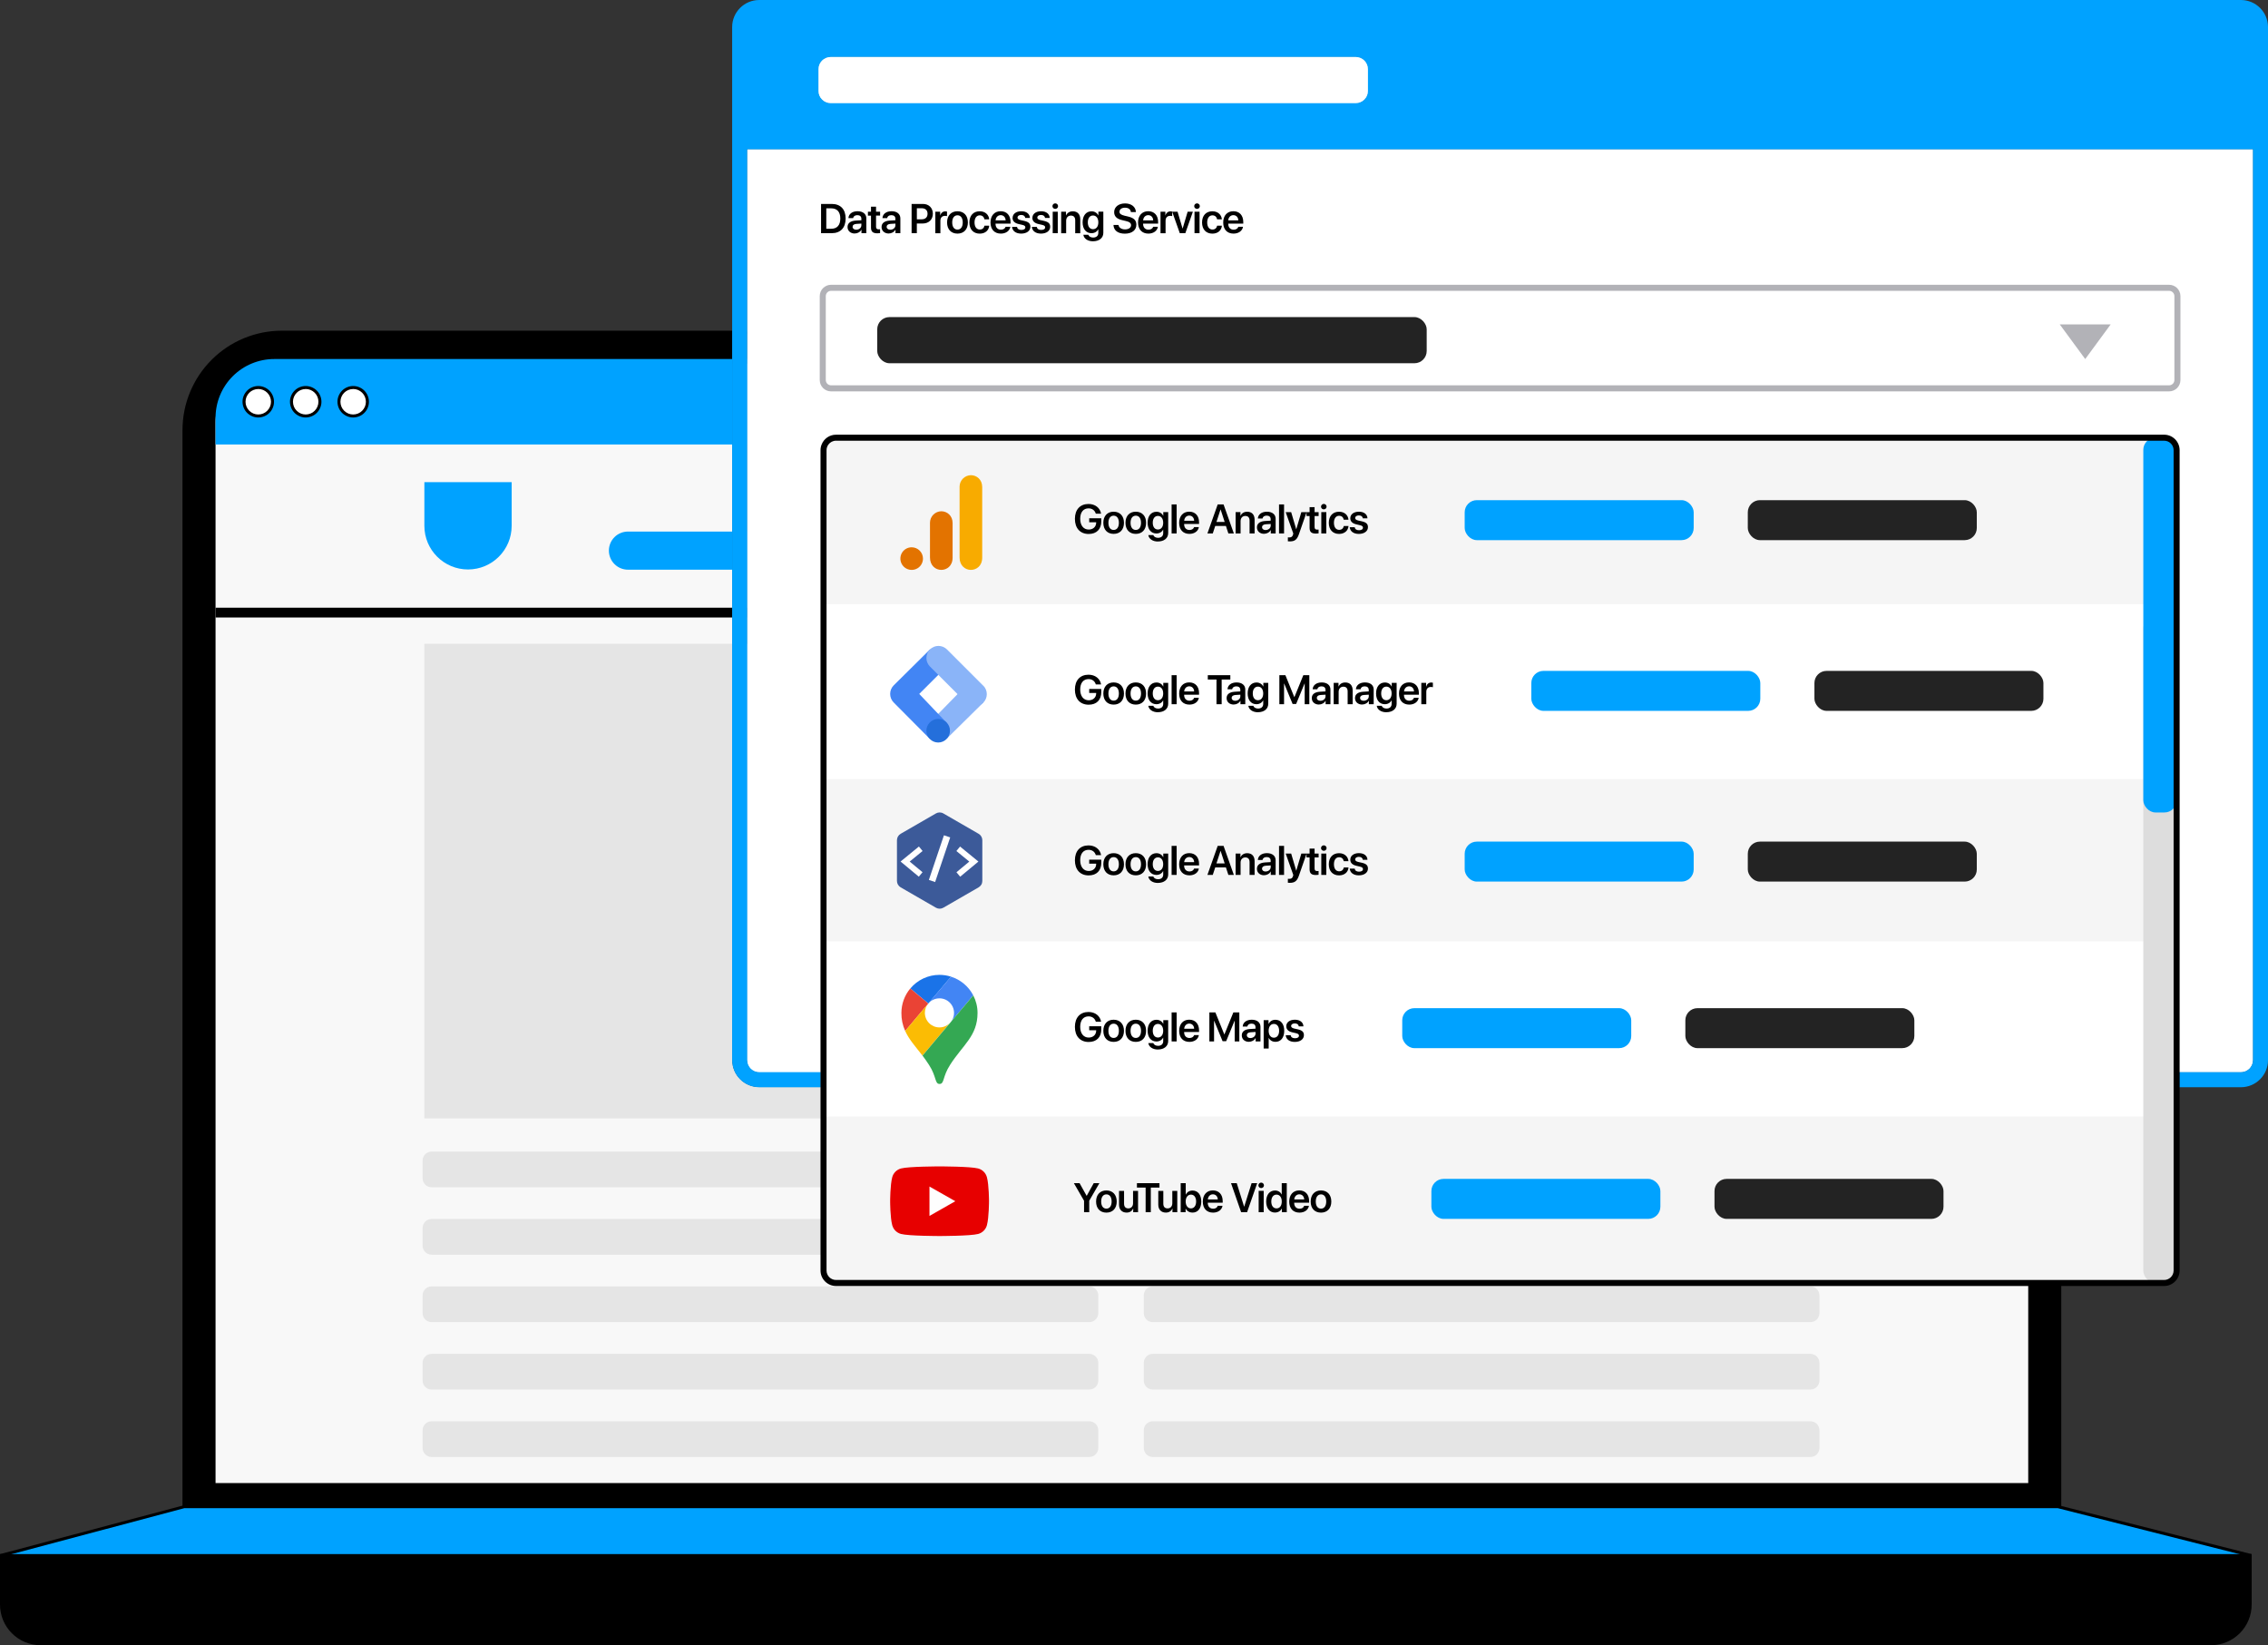
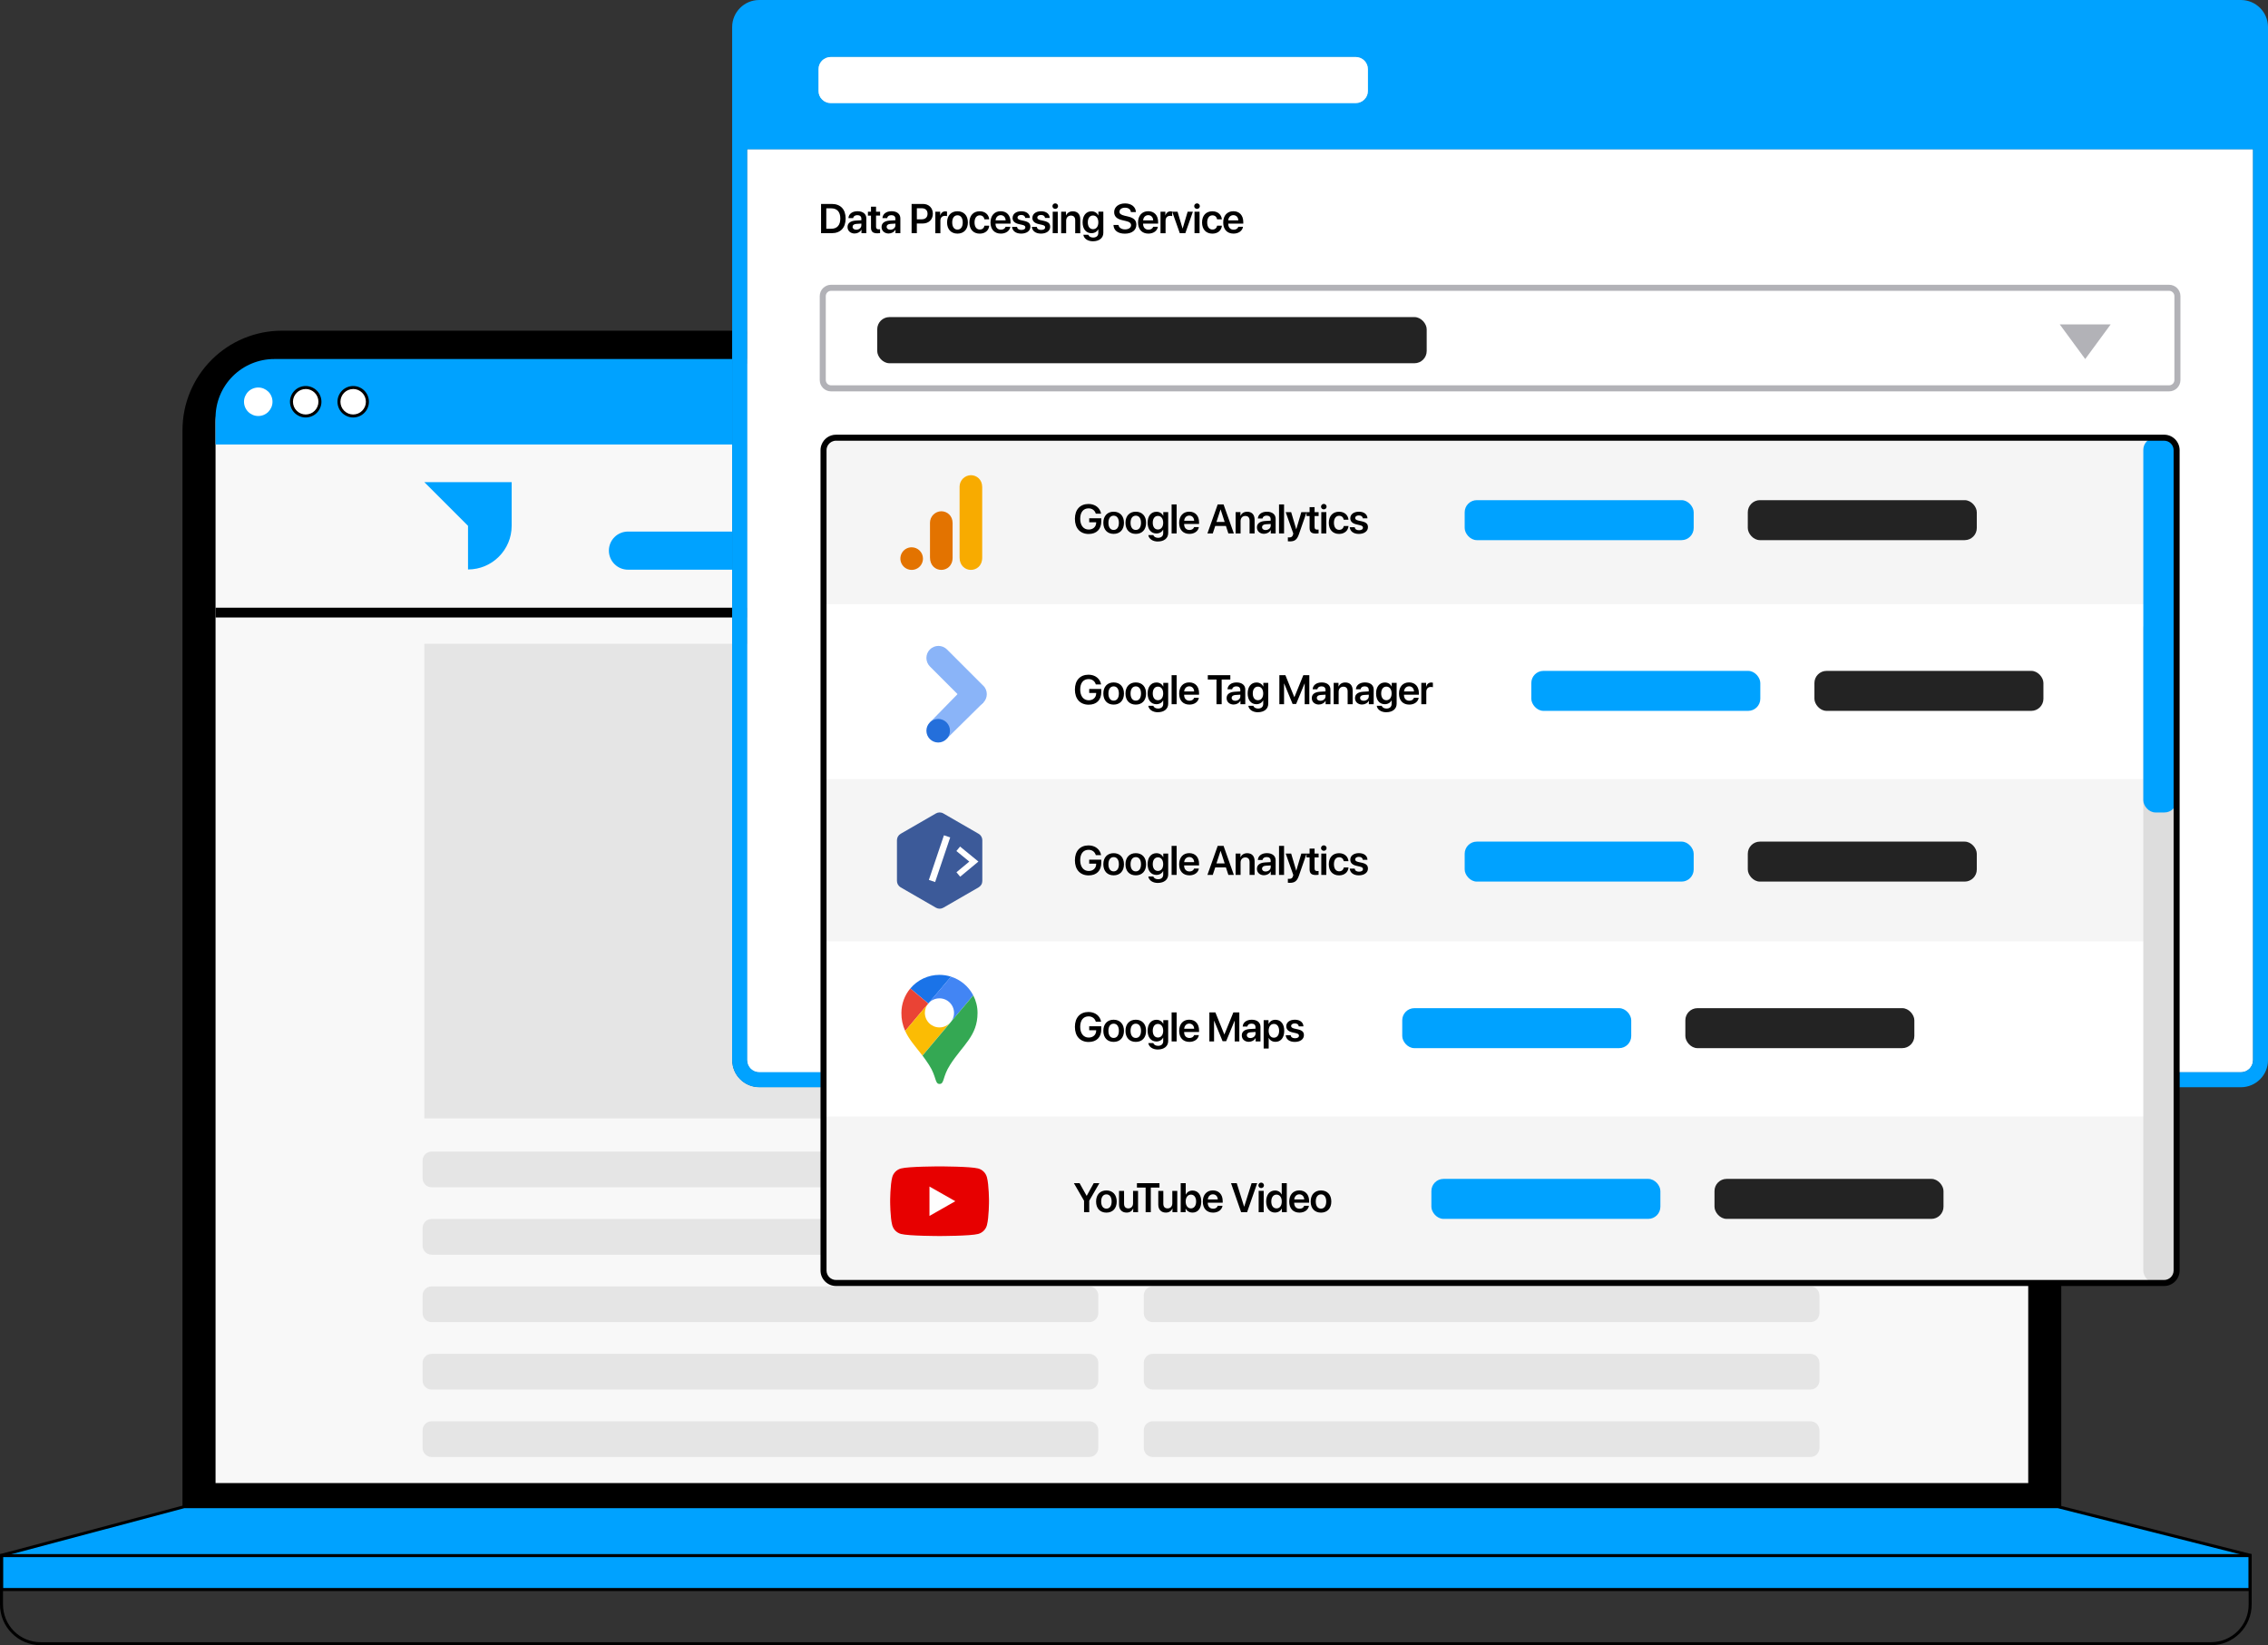
<svg xmlns="http://www.w3.org/2000/svg" id="Layer_2" viewBox="0 0 753.99 546.86">
  <rect x="0" y="0" width="753.99" height="546.86" fill="#333333" stroke="none" />
  <defs>
    <style>
      .cls-1 {
        fill: #8ab4f8;
      }

      .cls-2 {
        fill: #00a2ff;
      }

      .cls-3 {
        fill: #ea4335;
      }

      .cls-4 {
        fill: #e70000;
      }

      .cls-5 {
        fill: #fff;
      }

      .cls-6 {
        fill: #fbbc04;
      }

      .cls-7 {
        fill: #4285f4;
      }

      .cls-8 {
        fill: #e37300;
      }

      .cls-9 {
        fill: #b2b2b7;
      }

      .cls-10 {
        fill: none;
      }

      .cls-11 {
        fill: #e5e5e5;
      }

      .cls-12 {
        fill: #1a73e8;
      }

      .cls-13 {
        fill: #34a853;
      }

      .cls-14 {
        fill: #6a6a6a;
      }

      .cls-15 {
        fill: #246fdb;
      }

      .cls-16 {
        fill: #ddd;
      }

      .cls-17 {
        fill: #00a2ff;
      }

      .cls-18 {
        fill: #232323;
      }

      .cls-19 {
        fill: #f5f5f5;
      }

      .cls-20 {
        fill: #fefefe;
      }

      .cls-21 {
        fill: #f8f8f8;
      }

      .cls-22 {
        fill: #3c5a99;
      }

      .cls-23 {
        clip-path: url(#clippath);
      }

      .cls-24 {
        fill: #f8ab00;
      }
    </style>
    <clipPath id="clippath">
      <rect class="cls-10" x="273.78" y="145.49" width="449.83" height="280.97" rx="4.15" ry="4.15" />
    </clipPath>
  </defs>
  <g id="Layer_1-2" data-name="Layer_1">
    <g>
      <g>
        <g>
          <path d="M684.76,142.95v357.87H61.17V142.95c0-4.27.85-8.5,2.48-12.45,1.64-3.94,4.03-7.53,7.05-10.55,3.03-3.02,6.61-5.42,10.56-7.05,3.95-1.64,8.18-2.48,12.45-2.48h149.69v241.97c0,4.97,4.03,9,9,9h20.38v-5h-20.38c-2.21,0-4-1.79-4-4V110.42h403.82c4.28,0,8.51.84,12.45,2.48,3.95,1.63,7.54,4.03,10.56,7.05,2.39,2.39,4.38,5.13,5.91,8.12.18.33.35.67.51,1.01.16.33.31.67.45,1.01.06.13.12.27.18.41,1.63,3.95,2.48,8.18,2.48,12.45Z" />
          <path d="M682.74,130.31c-.03-.07-.06-.15-.1-.22-.14-.34-.29-.68-.44-1.01-.16-.34-.32-.68-.5-1.01-1.57-3.13-3.62-5.97-6.12-8.47-3.08-3.09-6.68-5.49-10.71-7.16s-8.29-2.52-12.65-2.52H248.4v1h403.82c4.23,0,8.36.82,12.26,2.44,3.91,1.62,7.41,3.96,10.39,6.94,2.3,2.3,4.22,4.91,5.71,7.77.18.33.35.67.51,1.01.17.33.32.67.46,1.01.1.2.18.4.27.61,1.62,3.9,2.44,8.03,2.44,12.26v357.36H61.67V142.96c0-4.23.82-8.36,2.44-12.26,1.62-3.91,3.96-7.41,6.95-10.4,2.99-2.99,6.48-5.32,10.39-6.94,3.91-1.62,8.03-2.44,12.26-2.44h149.69v-1H93.71c-4.36,0-8.61.85-12.64,2.51-4.03,1.67-7.64,4.08-10.72,7.17-3.08,3.08-5.49,6.69-7.16,10.71-1.67,4.03-2.52,8.29-2.52,12.65v358.36h624.59V142.96c0-4.36-.85-8.62-2.52-12.65Z" />
        </g>
        <g>
          <path class="cls-2" d="M684.19,500.82l63.87,16.15v11.39H.5v-11.39l60.69-16.14h623Z" />
          <path d="M748.56,528.86H0v-12.27l61.19-16.26h623.07l64.3,16.26v12.27ZM1,527.85h746.56s0-10.49,0-10.49l-63.43-16.04H61.26l-60.26,16.03v10.5Z" />
        </g>
        <g>
-           <path d="M13.5,546.36c-1.71,0-3.4-.33-4.98-.99-1.58-.65-3.01-1.61-4.22-2.82-1.21-1.21-2.17-2.64-2.82-4.22-.65-1.58-.99-3.27-.99-4.98v-16.27h747.56v16.27c0,1.71-.34,3.4-.99,4.98-.65,1.58-1.61,3.01-2.82,4.22-1.21,1.21-2.64,2.17-4.22,2.82-1.58.65-3.27.99-4.98.99H13.5Z" />
          <path d="M735.06,546.86H13.5c-1.79,0-3.53-.35-5.17-1.03-1.65-.68-3.12-1.67-4.38-2.93-1.26-1.26-2.25-2.74-2.93-4.38C.35,536.87,0,535.13,0,533.35v-16.77h748.56v16.77c0,1.79-.35,3.53-1.03,5.17-.68,1.65-1.67,3.12-2.93,4.38-1.26,1.26-2.73,2.25-4.38,2.93-1.64.68-3.38,1.03-5.17,1.03ZM1,517.58v15.77c0,1.65.32,3.26.95,4.79.63,1.52,1.54,2.89,2.71,4.06,1.17,1.17,2.53,2.08,4.06,2.71,1.52.63,3.13.95,4.78.95h721.56c1.65,0,3.26-.32,4.78-.95,1.52-.63,2.89-1.55,4.06-2.71,1.17-1.17,2.08-2.53,2.71-4.06.63-1.52.95-3.14.95-4.79v-15.77H1Z" />
        </g>
        <path class="cls-21" d="M674.28,140.42v352.54H71.66V140.42c0-5.17,2.05-10.14,5.71-13.8,3.66-3.66,8.63-5.72,13.81-5.72h152.22v231.49c0,4.97,4.03,9,9,9h20.38v-5h-20.38c-2.21,0-4-1.79-4-4V120.9h406.36c5.17,0,10.14,2.06,13.8,5.72.46.46.9.95,1.32,1.45.26.33.52.67.76,1.01.24.33.46.67.67,1.01,1.93,3.08,2.97,6.65,2.97,10.33Z" />
        <g>
-           <path class="cls-2" d="M141.07,160.27h29.03v14.51c0,8.01-6.5,14.51-14.51,14.51h0c-8.01,0-14.51-6.5-14.51-14.51v-14.51h0Z" />
+           <path class="cls-2" d="M141.07,160.27h29.03v14.51c0,8.01-6.5,14.51-14.51,14.51h0v-14.51h0Z" />
          <path class="cls-11" d="M604.87,214v157.75H141.07v-157.75h102.33v138.39c0,4.97,4.03,9,9,9h20.38v-5h-20.38c-2.21,0-4-1.79-4-4v-138.39h356.47Z" />
          <g>
            <path class="cls-11" d="M362.12,382.78h-218.63c-1.66,0-3,1.34-3,3v5.87c0,1.66,1.34,3,3,3h218.63c1.66,0,3-1.34,3-3v-5.87c0-1.66-1.34-3-3-3Z" />
            <path class="cls-11" d="M362.12,405.19h-218.63c-1.66,0-3,1.34-3,3v5.87c0,1.66,1.34,3,3,3h218.63c1.66,0,3-1.34,3-3v-5.87c0-1.66-1.34-3-3-3Z" />
            <path class="cls-11" d="M362.12,427.6h-218.63c-1.66,0-3,1.34-3,3v5.87c0,1.66,1.34,3,3,3h218.63c1.66,0,3-1.34,3-3v-5.87c0-1.66-1.34-3-3-3Z" />
            <path class="cls-11" d="M362.12,450.02h-218.63c-1.66,0-3,1.34-3,3v5.87c0,1.66,1.34,3,3,3h218.63c1.66,0,3-1.34,3-3v-5.87c0-1.66-1.34-3-3-3Z" />
            <path class="cls-11" d="M362.12,472.43h-218.63c-1.66,0-3,1.34-3,3v5.87c0,1.66,1.34,3,3,3h218.63c1.66,0,3-1.34,3-3v-5.87c0-1.66-1.34-3-3-3Z" />
            <path class="cls-11" d="M601.87,382.78h-218.63c-1.66,0-3,1.34-3,3v5.87c0,1.66,1.34,3,3,3h218.63c1.66,0,3-1.34,3-3v-5.87c0-1.66-1.34-3-3-3Z" />
            <path class="cls-11" d="M601.87,405.19h-218.63c-1.66,0-3,1.34-3,3v5.87c0,1.66,1.34,3,3,3h218.63c1.66,0,3-1.34,3-3v-5.87c0-1.66-1.34-3-3-3Z" />
            <path class="cls-11" d="M601.87,427.6h-218.63c-1.66,0-3,1.34-3,3v5.87c0,1.66,1.34,3,3,3h218.63c1.66,0,3-1.34,3-3v-5.87c0-1.66-1.34-3-3-3Z" />
            <path class="cls-11" d="M601.87,450.02h-218.63c-1.66,0-3,1.34-3,3v5.87c0,1.66,1.34,3,3,3h218.63c1.66,0,3-1.34,3-3v-5.87c0-1.66-1.34-3-3-3Z" />
            <path class="cls-11" d="M601.87,472.43h-218.63c-1.66,0-3,1.34-3,3v5.87c0,1.66,1.34,3,3,3h218.63c1.66,0,3-1.34,3-3v-5.87c0-1.66-1.34-3-3-3Z" />
          </g>
        </g>
        <path class="cls-2" d="M243.4,119.34v28.4H71.66v-8.87c0-5.18,2.05-10.15,5.71-13.81s8.63-5.72,13.81-5.72h152.22Z" />
        <path class="cls-2" d="M674.28,138.87v8.87H248.4v-28.4h406.36c2.56,0,5.1.51,7.47,1.49,2.37.98,4.52,2.42,6.33,4.23.92.92,1.74,1.93,2.46,3.01.22.33.43.66.62,1.01.2.33.38.67.55,1.01.22.43.42.86.6,1.3.98,2.37,1.49,4.91,1.49,7.48Z" />
        <g>
          <path class="cls-5" d="M85.86,128.81c.62,0,1.24.12,1.81.36.57.24,1.1.59,1.54,1.02.44.44.79.96,1.02,1.54.24.57.36,1.19.36,1.81s-.12,1.24-.36,1.81c-.24.57-.59,1.1-1.02,1.54-.44.44-.96.79-1.54,1.03-.57.24-1.19.36-1.81.36s-1.24-.12-1.81-.36c-.57-.24-1.1-.59-1.54-1.03-.44-.44-.79-.96-1.03-1.54-.24-.57-.36-1.19-.36-1.81s.12-1.24.36-1.81c.24-.57.59-1.1,1.03-1.54.44-.44.96-.79,1.54-1.02.57-.24,1.19-.36,1.81-.36Z" />
-           <path d="M85.86,138.77c-.69,0-1.36-.13-2-.4-.64-.27-1.21-.65-1.7-1.13-.49-.48-.87-1.06-1.13-1.7-.26-.64-.4-1.31-.4-2s.13-1.36.4-2c.27-.64.65-1.21,1.13-1.7.49-.49,1.06-.87,1.7-1.13,1.28-.53,2.73-.53,4,0,.64.26,1.21.64,1.7,1.13.49.49.87,1.06,1.13,1.7.27.64.4,1.31.4,2s-.13,1.36-.4,2c-.26.64-.64,1.21-1.13,1.7-.48.49-1.06.87-1.7,1.13-.64.26-1.31.4-2,.4ZM85.86,129.31c-.56,0-1.1.11-1.62.32-.52.21-.98.52-1.37.92-.39.39-.7.85-.92,1.37-.21.52-.32,1.06-.32,1.62s.11,1.1.32,1.62c.22.52.52.98.92,1.37.39.39.85.7,1.37.92,1.04.43,2.21.43,3.24,0,.52-.22.98-.52,1.37-.92.4-.4.7-.86.92-1.37.21-.52.32-1.06.32-1.62s-.11-1.1-.32-1.62c-.21-.52-.52-.98-.92-1.38-.39-.39-.86-.7-1.37-.92-.52-.21-1.06-.32-1.62-.32Z" />
        </g>
        <g>
          <path class="cls-5" d="M101.63,128.81c.62,0,1.24.12,1.81.36.57.24,1.1.59,1.54,1.02.44.44.79.96,1.03,1.54.24.57.36,1.19.36,1.81s-.12,1.24-.36,1.81c-.24.57-.59,1.1-1.03,1.54-.44.44-.96.79-1.54,1.03-.57.24-1.19.36-1.81.36s-1.24-.12-1.81-.36c-.57-.24-1.1-.59-1.54-1.03-.44-.44-.79-.96-1.02-1.54-.24-.57-.36-1.19-.36-1.81s.12-1.24.36-1.81c.24-.57.59-1.1,1.02-1.54.44-.44.96-.79,1.54-1.02.57-.24,1.19-.36,1.81-.36Z" />
          <path d="M101.63,138.77c-.69,0-1.36-.13-2-.4-.64-.27-1.21-.65-1.7-1.13-.49-.49-.87-1.06-1.13-1.7-.26-.64-.4-1.31-.4-2s.13-1.37.4-2c.26-.64.64-1.21,1.13-1.7.49-.49,1.06-.87,1.7-1.13,1.27-.53,2.73-.53,4,0,.64.26,1.21.64,1.7,1.13.49.48.87,1.06,1.13,1.7.26.64.4,1.31.4,2s-.13,1.36-.4,2c-.27.64-.65,1.21-1.14,1.7-.48.49-1.06.87-1.7,1.13-.64.26-1.31.4-2,.4ZM101.63,129.31c-.56,0-1.1.11-1.62.32-.52.21-.98.52-1.37.92-.4.4-.7.86-.92,1.37-.22.52-.32,1.06-.32,1.62s.11,1.1.32,1.62c.21.52.52.98.92,1.37.39.39.85.7,1.37.92,1.03.43,2.2.43,3.24,0,.52-.21.98-.52,1.37-.92.39-.39.7-.86.92-1.38.21-.51.32-1.06.32-1.62s-.11-1.11-.32-1.62c-.22-.52-.52-.98-.92-1.37-.4-.39-.86-.7-1.37-.92-.52-.21-1.06-.32-1.62-.32Z" />
        </g>
        <g>
          <path class="cls-5" d="M117.42,128.81c.62,0,1.24.12,1.81.36.57.24,1.1.59,1.54,1.02.44.44.79.96,1.02,1.54.24.57.36,1.19.36,1.81s-.12,1.24-.36,1.81c-.24.57-.59,1.1-1.02,1.54-.44.44-.96.79-1.54,1.03-.57.24-1.19.36-1.81.36s-1.24-.12-1.81-.36c-.57-.24-1.1-.59-1.54-1.03-.44-.44-.79-.96-1.02-1.54-.24-.57-.36-1.19-.36-1.81s.12-1.24.36-1.81c.24-.57.59-1.1,1.02-1.54.44-.44.96-.79,1.54-1.02.57-.24,1.19-.36,1.81-.36Z" />
          <path d="M117.42,138.77c-.69,0-1.36-.13-2-.4-.64-.27-1.21-.65-1.7-1.13-.49-.49-.87-1.06-1.13-1.7-.26-.64-.4-1.32-.4-2s.13-1.36.4-2c.27-.64.65-1.21,1.13-1.7.49-.49,1.06-.87,1.7-1.13,1.28-.53,2.73-.53,4,0,.64.26,1.21.64,1.7,1.13.49.49.87,1.06,1.13,1.7.26.64.4,1.31.4,2s-.13,1.36-.4,2c-.26.64-.64,1.21-1.13,1.7-.49.49-1.06.87-1.7,1.13-.64.26-1.31.4-2,.4ZM117.42,129.31c-.56,0-1.1.11-1.62.32-.52.21-.98.52-1.38.92-.39.39-.7.85-.92,1.37-.21.52-.32,1.06-.32,1.62s.11,1.1.32,1.62c.21.52.52.98.92,1.37.39.39.86.7,1.37.92,1.03.43,2.2.43,3.24,0,.52-.22.98-.52,1.37-.92.4-.4.7-.86.92-1.37.22-.52.32-1.06.32-1.62s-.11-1.1-.32-1.62c-.21-.52-.52-.98-.92-1.38-.4-.39-.86-.7-1.37-.92-.52-.21-1.06-.32-1.62-.32Z" />
        </g>
        <rect x="71.66" y="202" width="171.74" height="3.25" />
        <rect x="248.4" y="202" width="425.88" height="3.25" />
        <path class="cls-2" d="M603.58,178.54c-1.18-1.19-2.8-1.86-4.47-1.86h-55.31c-1.67,0-3.29.67-4.47,1.86-1.18,1.19-1.86,2.8-1.86,4.48s.67,3.29,1.86,4.48c1.18,1.19,2.8,1.86,4.47,1.86h55.31c1.67,0,3.29-.67,4.47-1.86,1.18-1.19,1.85-2.8,1.85-4.48s-.66-3.29-1.85-4.48Z" />
        <path class="cls-2" d="M519.83,178.54c-1.18-1.19-2.8-1.86-4.47-1.86h-55.31c-1.67,0-3.29.67-4.47,1.86-1.18,1.19-1.86,2.8-1.86,4.48s.67,3.29,1.86,4.48c1.18,1.19,2.8,1.86,4.47,1.86h55.31c1.67,0,3.29-.67,4.47-1.86,1.18-1.19,1.85-2.8,1.85-4.48s-.66-3.29-1.85-4.48Z" />
        <path class="cls-2" d="M436.06,178.54c-1.18-1.19-2.8-1.86-4.47-1.86h-55.31c-1.67,0-3.29.67-4.47,1.86-1.18,1.19-1.86,2.8-1.86,4.48s.67,3.29,1.86,4.48,2.8,1.86,4.47,1.86h55.31c1.67,0,3.29-.67,4.47-1.86s1.85-2.8,1.85-4.48-.66-3.29-1.85-4.48Z" />
        <path class="cls-2" d="M352.31,178.54c-1.18-1.19-2.8-1.86-4.47-1.86h-55.31c-1.67,0-3.29.67-4.47,1.86s-1.86,2.8-1.86,4.48.67,3.29,1.86,4.48,2.8,1.86,4.47,1.86h55.31c1.67,0,3.29-.67,4.47-1.86,1.18-1.19,1.85-2.8,1.85-4.48s-.66-3.29-1.85-4.48Z" />
        <path class="cls-2" d="M208.75,176.69h34.65v12.67h-34.65c-1.67,0-3.29-.67-4.47-1.86-1.19-1.18-1.86-2.8-1.86-4.48s.67-3.29,1.86-4.48c1.18-1.18,2.8-1.85,4.47-1.85Z" />
        <path class="cls-2" d="M270.39,183.02c0,1.68-.67,3.3-1.86,4.48-1.18,1.19-2.79,1.86-4.47,1.86h-15.66v-12.67h15.66c1.68,0,3.29.67,4.47,1.85,1.2,1.19,1.86,2.81,1.86,4.48Z" />
      </g>
      <g>
        <g>
          <path class="cls-10" d="M454.77,23v7.23c0,2.24-1.81,4.05-4.05,4.05h-174.56c-2.24,0-4.06-1.81-4.06-4.05v-7.23c0-2.24,1.82-4.06,4.06-4.06h174.56c2.24,0,4.05,1.82,4.05,4.06Z" />
          <path class="cls-10" d="M748.99,49.62v302.77c0,2.21-1.79,4-4,4H252.4c-2.21,0-4-1.79-4-4V49.62h500.59Z" />
          <g>
            <path class="cls-5" d="M454.77,23v7.23c0,2.24-1.81,4.05-4.05,4.05h-174.56c-2.24,0-4.06-1.81-4.06-4.05v-7.23c0-2.24,1.82-4.06,4.06-4.06h174.56c2.24,0,4.05,1.82,4.05,4.06Z" />
            <path class="cls-5" d="M748.99,49.62v302.77c0,2.21-1.79,4-4,4H252.4c-2.21,0-4-1.79-4-4V49.62h500.59Z" />
            <g>
              <path class="cls-5" d="M454.77,23v7.23c0,2.24-1.81,4.05-4.05,4.05h-174.56c-2.24,0-4.06-1.81-4.06-4.05v-7.23c0-2.24,1.82-4.06,4.06-4.06h174.56c2.24,0,4.05,1.82,4.05,4.06Z" />
              <path class="cls-5" d="M748.99,49.62v302.77c0,2.21-1.79,4-4,4H252.4c-2.21,0-4-1.79-4-4V49.62h500.59Z" />
              <path class="cls-17" d="M272.78,356.39v5h451.83v-5h-451.83Z" />
              <path class="cls-2" d="M744.99,0H252.4c-4.97,0-9,4.04-9,9v343.39c0,4.97,4.03,9,9,9h20.38v-5h-20.38c-2.21,0-4-1.79-4-4V49.62h500.59v302.77c0,2.21-1.79,4-4,4h-20.38v5h20.38c4.97,0,9-4.03,9-9V9c0-4.96-4.03-9-9-9ZM454.77,30.23c0,2.24-1.81,4.05-4.05,4.05h-174.56c-2.24,0-4.06-1.81-4.06-4.05v-7.23c0-2.24,1.82-4.06,4.06-4.06h174.56c2.24,0,4.05,1.82,4.05,4.06v7.23Z" />
            </g>
            <path class="cls-2" d="M454.77,23v7.23c0,2.24-1.81,4.05-4.05,4.05h-174.56c-2.24,0-4.06-1.81-4.06-4.05v-7.23c0-2.24,1.82-4.06,4.06-4.06h174.56c2.24,0,4.05,1.82,4.05,4.06Z" />
            <path d="M272.96,67.79h3.55c2.9,0,4.62,1.76,4.62,4.84s-1.71,4.88-4.62,4.88h-3.55v-9.72ZM274.7,69.26v6.78h1.63c1.95,0,3.03-1.19,3.03-3.41s-1.09-3.38-3.03-3.38h-1.63ZM284.65,76.36c.95,0,1.71-.63,1.71-1.49v-.55l-1.65.1c-.81.05-1.27.42-1.27.98s.49.96,1.21.96ZM284.15,77.62c-1.38,0-2.39-.87-2.39-2.16s.98-2.03,2.71-2.14l1.89-.11v-.51c0-.75-.5-1.18-1.33-1.18s-1.3.38-1.41.98h-1.56c.07-1.33,1.21-2.29,3.03-2.29s2.92.94,2.92,2.37v4.92h-1.62v-1.14h-.03c-.41.78-1.31,1.25-2.22,1.25ZM289.56,68.7h1.68v1.67h1.35v1.29h-1.35v3.71c0,.59.27.86.86.86.15,0,.37-.01.48-.03v1.28c-.18.04-.51.07-.87.07-1.54,0-2.15-.55-2.15-1.93v-3.95h-1.02v-1.29h1.02v-1.67ZM295.97,76.36c.95,0,1.71-.63,1.71-1.49v-.55l-1.65.1c-.81.05-1.27.42-1.27.98s.49.96,1.21.96ZM295.46,77.62c-1.38,0-2.39-.87-2.39-2.16s.98-2.03,2.71-2.14l1.89-.11v-.51c0-.75-.5-1.18-1.33-1.18s-1.3.38-1.41.98h-1.56c.07-1.33,1.21-2.29,3.03-2.29s2.92.94,2.92,2.37v4.92h-1.62v-1.14h-.03c-.41.78-1.31,1.25-2.22,1.25ZM303.07,67.79h3.78c1.93,0,3.27,1.31,3.27,3.25s-1.38,3.25-3.35,3.25h-1.97v3.21h-1.74v-9.72ZM304.81,69.21v3.69h1.58c1.25,0,1.97-.67,1.97-1.85s-.72-1.83-1.97-1.83h-1.58ZM310.95,77.51v-7.14h1.61v1.25h.03c.24-.87.87-1.37,1.71-1.37.22,0,.4.04.53.07v1.52c-.14-.05-.4-.09-.68-.09-.95,0-1.52.61-1.52,1.62v4.16h-1.68ZM318.31,77.65c-2.09,0-3.46-1.39-3.46-3.71s1.37-3.72,3.46-3.72,3.46,1.41,3.46,3.72-1.36,3.71-3.46,3.71ZM318.31,76.32c1.06,0,1.75-.86,1.75-2.38s-.69-2.38-1.75-2.38-1.75.87-1.75,2.38.69,2.38,1.75,2.38ZM328.86,72.91h-1.58c-.14-.76-.67-1.33-1.56-1.33-1.06,0-1.74.89-1.74,2.36s.69,2.36,1.75,2.36c.85,0,1.4-.49,1.56-1.29h1.58c-.14,1.6-1.37,2.65-3.16,2.65-2.09,0-3.44-1.39-3.44-3.71s1.35-3.72,3.42-3.72c1.89,0,3.05,1.19,3.17,2.7ZM332.67,71.52c-.94,0-1.62.72-1.69,1.72h3.34c-.03-1.01-.68-1.72-1.64-1.72ZM334.32,75.37h1.57c-.21,1.35-1.47,2.28-3.16,2.28-2.14,0-3.44-1.41-3.44-3.69s1.31-3.75,3.37-3.75,3.29,1.41,3.29,3.58v.55h-4.99v.1c0,1.15.7,1.91,1.8,1.91.78,0,1.37-.39,1.56-.98ZM336.64,72.42c0-1.31,1.15-2.2,2.89-2.2s2.82.9,2.86,2.22h-1.56c-.05-.61-.55-.99-1.33-.99-.74,0-1.23.35-1.23.87,0,.4.32.67,1.02.84l1.27.28c1.43.34,1.99.89,1.99,1.95,0,1.35-1.25,2.26-3.05,2.26s-2.93-.89-3.05-2.24h1.65c.1.65.61,1.02,1.45,1.02s1.32-.33,1.32-.86c0-.42-.26-.64-.96-.81l-1.3-.3c-1.32-.31-1.99-1-1.99-2.03ZM343.22,72.42c0-1.31,1.15-2.2,2.89-2.2s2.82.9,2.86,2.22h-1.56c-.05-.61-.55-.99-1.33-.99-.74,0-1.23.35-1.23.87,0,.4.32.67,1.02.84l1.27.28c1.43.34,1.99.89,1.99,1.95,0,1.35-1.25,2.26-3.05,2.26s-2.93-.89-3.05-2.24h1.65c.1.65.61,1.02,1.46,1.02s1.32-.33,1.32-.86c0-.42-.26-.64-.96-.81l-1.3-.3c-1.32-.31-1.99-1-1.99-2.03ZM349.97,77.51v-7.14h1.68v7.14h-1.68ZM350.81,69.43c-.52,0-.93-.4-.93-.91s.41-.92.93-.92.94.4.94.92-.41.91-.94.91ZM352.78,77.51v-7.14h1.61v1.23h.03c.38-.85,1.14-1.36,2.24-1.36,1.58,0,2.47,1.01,2.47,2.66v4.62h-1.68v-4.28c0-1.01-.47-1.58-1.43-1.58s-1.58.69-1.58,1.72v4.14h-1.68ZM363.37,76.18c1.07,0,1.77-.87,1.77-2.26s-.69-2.29-1.77-2.29-1.73.89-1.73,2.29.67,2.26,1.73,2.26ZM363.36,80.2c-1.77,0-3.03-.9-3.2-2.16h1.66c.18.55.79.92,1.59.92,1.09,0,1.72-.61,1.72-1.52v-1.21h-.04c-.37.77-1.21,1.28-2.24,1.28-1.77,0-2.94-1.38-2.94-3.6s1.15-3.67,2.97-3.67c1.02,0,1.84.53,2.25,1.35h.03v-1.23h1.64v7.03c0,1.71-1.37,2.81-3.45,2.81ZM370.16,74.77h1.68c.11.9,1,1.48,2.19,1.48s1.99-.58,1.99-1.39c0-.7-.5-1.11-1.72-1.39l-1.26-.3c-1.79-.41-2.64-1.27-2.64-2.66,0-1.72,1.5-2.89,3.62-2.89s3.56,1.16,3.6,2.87h-1.66c-.08-.91-.84-1.45-1.95-1.45s-1.84.54-1.84,1.35c0,.65.49,1.02,1.68,1.31l1.12.26c1.97.45,2.81,1.27,2.81,2.71,0,1.85-1.48,3-3.83,3s-3.71-1.1-3.78-2.9ZM381.72,71.52c-.94,0-1.62.72-1.69,1.72h3.34c-.03-1.01-.68-1.72-1.64-1.72ZM383.37,75.37h1.57c-.21,1.35-1.47,2.28-3.16,2.28-2.14,0-3.44-1.41-3.44-3.69s1.31-3.75,3.37-3.75,3.3,1.41,3.3,3.58v.55h-4.99v.1c0,1.15.7,1.91,1.8,1.91.78,0,1.37-.39,1.56-.98ZM385.81,77.51v-7.14h1.61v1.25h.03c.24-.87.87-1.37,1.71-1.37.22,0,.4.04.53.07v1.52c-.14-.05-.4-.09-.68-.09-.95,0-1.52.61-1.52,1.62v4.16h-1.68ZM396.57,70.37l-2.51,7.14h-1.84l-2.53-7.14h1.79l1.66,5.59h.03l1.66-5.59h1.75ZM397.11,77.51v-7.14h1.68v7.14h-1.68ZM397.94,69.43c-.52,0-.93-.4-.93-.91s.41-.92.93-.92.94.4.94.92-.41.91-.94.91ZM406.21,72.91h-1.58c-.14-.76-.67-1.33-1.56-1.33-1.06,0-1.74.89-1.74,2.36s.69,2.36,1.75,2.36c.85,0,1.4-.49,1.56-1.29h1.58c-.14,1.6-1.37,2.65-3.16,2.65-2.09,0-3.44-1.39-3.44-3.71s1.35-3.72,3.42-3.72c1.89,0,3.05,1.19,3.17,2.7ZM410.02,71.52c-.94,0-1.62.72-1.69,1.72h3.34c-.03-1.01-.68-1.72-1.64-1.72ZM411.67,75.37h1.57c-.21,1.35-1.47,2.28-3.16,2.28-2.14,0-3.43-1.41-3.43-3.69s1.31-3.75,3.37-3.75,3.3,1.41,3.3,3.58v.55h-4.99v.1c0,1.15.7,1.91,1.8,1.91.78,0,1.37-.39,1.56-.98Z" />
            <g>
-               <rect class="cls-5" x="273.53" y="95.66" width="450.35" height="33.42" rx="2.76" ry="2.76" />
              <path class="cls-9" d="M721.11,130.09h-444.82c-2.08,0-3.77-1.69-3.77-3.77v-27.89c0-2.08,1.69-3.77,3.77-3.77h444.82c2.08,0,3.77,1.69,3.77,3.77v27.89c0,2.08-1.69,3.77-3.77,3.77ZM276.29,96.67c-.97,0-1.76.79-1.76,1.76v27.89c0,.97.79,1.76,1.76,1.76h444.82c.97,0,1.76-.79,1.76-1.76v-27.89c0-.97-.79-1.76-1.76-1.76h-444.82Z" />
            </g>
            <path class="cls-5" d="M454.77,23v7.23c0,2.24-1.81,4.05-4.05,4.05h-174.56c-2.24,0-4.06-1.81-4.06-4.05v-7.23c0-2.24,1.82-4.06,4.06-4.06h174.56c2.24,0,4.05,1.82,4.05,4.06Z" />
            <rect class="cls-18" x="291.63" y="105.4" width="182.67" height="15.34" rx="4.06" ry="4.06" />
            <path class="cls-9" d="M693.22,119.34l-8.45-11.5h16.91l-8.45,11.5Z" />
          </g>
          <g class="cls-23">
            <g>
              <rect class="cls-5" x="273.78" y="145.49" width="449.83" height="280.97" rx="4.15" ry="4.15" />
              <path class="cls-14" d="M287.09,151.06h3.52c2.88,0,4.59,1.75,4.59,4.8s-1.7,4.85-4.59,4.85h-3.52v-9.65ZM288.81,152.52v6.73h1.62c1.94,0,3.01-1.18,3.01-3.38s-1.08-3.35-3.01-3.35h-1.62ZM298.69,159.57c.94,0,1.7-.63,1.7-1.48v-.54l-1.64.1c-.8.05-1.26.42-1.26.98s.48.95,1.2.95ZM298.19,160.83c-1.37,0-2.37-.86-2.37-2.14s.97-2.01,2.69-2.12l1.87-.11v-.51c0-.74-.5-1.17-1.32-1.17s-1.29.38-1.4.97h-1.54c.07-1.32,1.2-2.27,3.01-2.27s2.9.93,2.9,2.35v4.88h-1.61v-1.13h-.03c-.41.77-1.3,1.24-2.21,1.24ZM303.57,151.97h1.67v1.66h1.34v1.28h-1.34v3.68c0,.58.27.85.86.85.15,0,.37-.01.47-.03v1.27c-.18.04-.51.07-.86.07-1.53,0-2.13-.54-2.13-1.92v-3.92h-1.02v-1.28h1.02v-1.66ZM309.93,159.57c.94,0,1.7-.63,1.7-1.48v-.54l-1.64.1c-.8.05-1.26.42-1.26.98s.48.95,1.2.95ZM309.43,160.83c-1.37,0-2.37-.86-2.37-2.14s.97-2.01,2.69-2.12l1.87-.11v-.51c0-.74-.5-1.17-1.32-1.17s-1.29.38-1.4.97h-1.54c.07-1.32,1.2-2.27,3.01-2.27s2.9.93,2.9,2.35v4.88h-1.61v-1.13h-.03c-.41.77-1.3,1.24-2.21,1.24ZM316.97,151.06h3.75c1.92,0,3.25,1.3,3.25,3.23s-1.37,3.23-3.32,3.23h-1.95v3.19h-1.73v-9.65ZM318.7,152.47v3.66h1.56c1.24,0,1.96-.67,1.96-1.84s-.72-1.82-1.95-1.82h-1.57ZM324.8,160.71v-7.09h1.6v1.24h.03c.24-.86.86-1.36,1.7-1.36.21,0,.4.04.52.07v1.5c-.14-.05-.39-.09-.68-.09-.94,0-1.51.61-1.51,1.61v4.13h-1.67ZM332.1,160.85c-2.08,0-3.43-1.38-3.43-3.68s1.36-3.69,3.43-3.69,3.43,1.4,3.43,3.69-1.35,3.68-3.43,3.68ZM332.1,159.54c1.06,0,1.74-.86,1.74-2.37s-.68-2.37-1.74-2.37-1.74.86-1.74,2.37.68,2.37,1.74,2.37ZM342.57,156.15h-1.57c-.13-.76-.66-1.32-1.55-1.32-1.05,0-1.73.88-1.73,2.34s.68,2.34,1.74,2.34c.84,0,1.39-.48,1.54-1.28h1.57c-.13,1.58-1.36,2.63-3.14,2.63-2.07,0-3.41-1.38-3.41-3.68s1.34-3.69,3.4-3.69c1.87,0,3.03,1.18,3.14,2.68ZM346.36,154.77c-.94,0-1.61.72-1.68,1.71h3.31c-.03-1-.68-1.71-1.63-1.71ZM348,158.59h1.56c-.21,1.34-1.46,2.26-3.14,2.26-2.13,0-3.41-1.4-3.41-3.66s1.3-3.72,3.34-3.72,3.27,1.4,3.27,3.55v.54h-4.96v.1c0,1.14.7,1.9,1.79,1.9.78,0,1.36-.39,1.54-.98ZM350.3,155.66c0-1.3,1.14-2.18,2.87-2.18s2.8.9,2.84,2.21h-1.55c-.05-.61-.54-.98-1.32-.98-.73,0-1.22.35-1.22.86,0,.4.32.67,1.02.84l1.26.28c1.42.33,1.97.88,1.97,1.93,0,1.34-1.24,2.24-3.03,2.24s-2.91-.88-3.02-2.23h1.64c.1.65.6,1.01,1.44,1.01s1.31-.33,1.31-.86c0-.41-.26-.64-.95-.81l-1.29-.3c-1.31-.31-1.97-.99-1.97-2.01ZM356.83,155.66c0-1.3,1.14-2.18,2.87-2.18s2.79.9,2.83,2.21h-1.55c-.05-.61-.54-.98-1.32-.98-.73,0-1.22.35-1.22.86,0,.4.32.67,1.02.84l1.27.28c1.42.33,1.97.88,1.97,1.93,0,1.34-1.24,2.24-3.03,2.24s-2.91-.88-3.02-2.23h1.64c.1.65.6,1.01,1.45,1.01s1.31-.33,1.31-.86c0-.41-.26-.64-.95-.81l-1.29-.3c-1.31-.31-1.97-.99-1.97-2.01ZM363.53,160.71v-7.09h1.67v7.09h-1.67ZM364.36,152.7c-.51,0-.92-.4-.92-.9s.41-.91.92-.91.93.4.93.91-.41.9-.93.9ZM366.32,160.71v-7.09h1.6v1.22h.03c.38-.84,1.14-1.35,2.23-1.35,1.57,0,2.46,1,2.46,2.64v4.58h-1.67v-4.25c0-1-.47-1.57-1.42-1.57s-1.56.69-1.56,1.71v4.11h-1.67ZM376.83,159.4c1.06,0,1.75-.86,1.75-2.25s-.69-2.27-1.75-2.27-1.72.88-1.72,2.27.67,2.25,1.72,2.25ZM376.82,163.39c-1.75,0-3.01-.9-3.18-2.14h1.65c.18.54.79.91,1.58.91,1.08,0,1.71-.61,1.71-1.51v-1.2h-.04c-.37.76-1.2,1.27-2.22,1.27-1.75,0-2.92-1.37-2.92-3.58s1.14-3.64,2.95-3.64c1.01,0,1.83.52,2.23,1.34h.03v-1.22h1.63v6.97c0,1.69-1.36,2.79-3.42,2.79ZM383.57,158h1.67c.11.89,1,1.47,2.17,1.47s1.97-.58,1.97-1.38c0-.7-.49-1.1-1.71-1.38l-1.25-.29c-1.78-.41-2.62-1.26-2.62-2.64,0-1.71,1.49-2.87,3.59-2.87s3.53,1.15,3.57,2.85h-1.65c-.08-.9-.84-1.44-1.94-1.44s-1.83.53-1.83,1.34c0,.64.49,1.02,1.67,1.3l1.11.25c1.96.45,2.79,1.26,2.79,2.69,0,1.83-1.47,2.98-3.8,2.98s-3.68-1.1-3.75-2.87ZM395.04,154.77c-.94,0-1.61.72-1.68,1.71h3.31c-.03-1-.68-1.71-1.63-1.71ZM396.68,158.59h1.56c-.21,1.34-1.46,2.26-3.14,2.26-2.13,0-3.41-1.4-3.41-3.66s1.3-3.72,3.34-3.72,3.27,1.4,3.27,3.55v.54h-4.96v.1c0,1.14.69,1.9,1.79,1.9.78,0,1.36-.39,1.54-.98ZM399.11,160.71v-7.09h1.6v1.24h.03c.24-.86.86-1.36,1.7-1.36.21,0,.4.04.52.07v1.5c-.14-.05-.39-.09-.68-.09-.94,0-1.51.61-1.51,1.61v4.13h-1.67ZM409.78,153.62l-2.49,7.09h-1.83l-2.51-7.09h1.78l1.65,5.54h.03l1.64-5.54h1.74ZM410.32,160.71v-7.09h1.67v7.09h-1.67ZM411.14,152.7c-.51,0-.92-.4-.92-.9s.41-.91.92-.91.93.4.93.91-.41.9-.93.9ZM419.35,156.15h-1.57c-.13-.76-.66-1.32-1.55-1.32-1.05,0-1.72.88-1.72,2.34s.68,2.34,1.74,2.34c.84,0,1.39-.48,1.54-1.28h1.57c-.13,1.58-1.36,2.63-3.14,2.63-2.07,0-3.41-1.38-3.41-3.68s1.34-3.69,3.4-3.69c1.87,0,3.03,1.18,3.14,2.68ZM423.13,154.77c-.94,0-1.61.72-1.68,1.71h3.31c-.03-1-.68-1.71-1.63-1.71ZM424.77,158.59h1.56c-.21,1.34-1.46,2.26-3.14,2.26-2.13,0-3.41-1.4-3.41-3.66s1.3-3.72,3.34-3.72,3.27,1.4,3.27,3.55v.54h-4.96v.1c0,1.14.69,1.9,1.79,1.9.78,0,1.36-.39,1.54-.98Z" />
              <rect class="cls-5" x="273.78" y="200.85" width="593.78" height="58.13" />
              <rect class="cls-19" x="273.78" y="258.99" width="593.78" height="53.98" />
              <rect class="cls-5" x="273.78" y="312.97" width="593.78" height="58.13" />
              <rect class="cls-19" x="273.78" y="371.1" width="593.78" height="55.36" />
              <rect class="cls-19" x="273.78" y="145.49" width="593.78" height="55.36" />
              <path d="M366.12,173.3c0,2.61-1.56,4.19-4.2,4.19-2.82,0-4.57-1.91-4.57-5.02s1.75-4.95,4.53-4.95c2.19,0,3.85,1.3,4.17,3.23h-1.75c-.33-1.11-1.22-1.77-2.41-1.77-1.74,0-2.78,1.29-2.78,3.46s1.08,3.58,2.82,3.58c1.46,0,2.47-.92,2.49-2.27v-.16s-2.32,0-2.32,0v-1.32h4.01v1.03ZM370.23,177.46c-2.08,0-3.43-1.38-3.43-3.68s1.36-3.69,3.43-3.69,3.43,1.4,3.43,3.69-1.35,3.68-3.43,3.68ZM370.23,176.15c1.06,0,1.74-.86,1.74-2.37s-.68-2.37-1.74-2.37-1.74.86-1.74,2.37.68,2.37,1.74,2.37ZM377.59,177.46c-2.08,0-3.43-1.38-3.43-3.68s1.36-3.69,3.43-3.69,3.43,1.4,3.43,3.69-1.35,3.68-3.43,3.68ZM377.59,176.15c1.06,0,1.74-.86,1.74-2.37s-.68-2.37-1.74-2.37-1.74.86-1.74,2.37.68,2.37,1.74,2.37ZM384.95,176.01c1.06,0,1.75-.86,1.75-2.25s-.69-2.27-1.75-2.27-1.72.88-1.72,2.27.67,2.25,1.72,2.25ZM384.94,180c-1.75,0-3.01-.9-3.18-2.14h1.65c.18.54.79.91,1.58.91,1.08,0,1.71-.61,1.71-1.51v-1.2h-.04c-.37.76-1.2,1.27-2.22,1.27-1.75,0-2.92-1.37-2.92-3.58s1.14-3.64,2.95-3.64c1.01,0,1.83.52,2.23,1.34h.03v-1.22h1.63v6.97c0,1.69-1.36,2.79-3.42,2.79ZM389.5,177.32v-9.65h1.67v9.65h-1.67ZM395.36,171.38c-.94,0-1.61.72-1.68,1.71h3.31c-.03-1-.68-1.71-1.63-1.71ZM397,175.2h1.56c-.21,1.34-1.46,2.26-3.14,2.26-2.13,0-3.41-1.4-3.41-3.66s1.3-3.72,3.34-3.72,3.27,1.4,3.27,3.55v.54h-4.96v.1c0,1.14.7,1.9,1.79,1.9.78,0,1.36-.39,1.54-.98ZM408.37,177.32l-.82-2.5h-3.55l-.82,2.5h-1.78l3.42-9.65h1.95l3.42,9.65h-1.82ZM405.75,169.38l-1.35,4.12h2.74l-1.34-4.12h-.05ZM410.78,177.32v-7.09h1.6v1.22h.03c.38-.84,1.14-1.35,2.23-1.35,1.56,0,2.45,1,2.45,2.64v4.58h-1.67v-4.25c0-1-.47-1.57-1.42-1.57s-1.57.69-1.57,1.71v4.11h-1.67ZM420.75,176.18c.94,0,1.7-.63,1.7-1.48v-.54l-1.64.1c-.8.05-1.26.42-1.26.98s.48.95,1.2.95ZM420.24,177.44c-1.37,0-2.37-.86-2.37-2.14s.97-2.01,2.69-2.12l1.87-.11v-.51c0-.74-.5-1.17-1.32-1.17s-1.29.38-1.4.97h-1.54c.07-1.32,1.2-2.27,3.01-2.27s2.9.93,2.9,2.35v4.88h-1.61v-1.13h-.03c-.41.77-1.3,1.24-2.21,1.24ZM425.21,177.32v-9.65h1.67v9.65h-1.67ZM428.8,179.96c-.09,0-.57,0-.65-.03v-1.32c.09.02.38.03.48.03.69,0,1.04-.26,1.23-.92,0-.02.1-.37.09-.39l-2.52-7.09h1.82l1.67,5.67h.03l1.67-5.67h1.75l-2.56,7.37c-.61,1.76-1.39,2.35-3.01,2.35ZM435.36,168.58h1.67v1.66h1.34v1.28h-1.34v3.68c0,.58.27.85.86.85.15,0,.37-.01.47-.03v1.27c-.18.04-.51.07-.86.07-1.53,0-2.13-.54-2.13-1.92v-3.92h-1.02v-1.28h1.02v-1.66ZM439.26,177.32v-7.09h1.67v7.09h-1.67ZM440.09,169.31c-.51,0-.92-.4-.92-.9s.41-.91.92-.91.93.4.93.91-.41.9-.93.9ZM448.3,172.76h-1.57c-.13-.76-.66-1.32-1.55-1.32-1.05,0-1.72.88-1.72,2.34s.68,2.34,1.74,2.34c.84,0,1.39-.48,1.54-1.28h1.57c-.13,1.58-1.36,2.63-3.14,2.63-2.07,0-3.41-1.38-3.41-3.68s1.34-3.69,3.4-3.69c1.87,0,3.03,1.18,3.14,2.68ZM448.9,172.27c0-1.3,1.14-2.18,2.87-2.18s2.8.9,2.84,2.21h-1.55c-.05-.61-.54-.98-1.32-.98-.73,0-1.22.35-1.22.86,0,.4.32.67,1.02.84l1.26.28c1.42.33,1.97.88,1.97,1.93,0,1.34-1.24,2.24-3.03,2.24s-2.91-.88-3.02-2.23h1.64c.1.65.6,1.01,1.44,1.01s1.31-.33,1.31-.86c0-.41-.26-.64-.95-.81l-1.29-.3c-1.31-.31-1.97-.99-1.97-2.01Z" />
              <path d="M366.12,286.79c0,2.61-1.56,4.19-4.2,4.19-2.82,0-4.57-1.91-4.57-5.02s1.75-4.95,4.53-4.95c2.19,0,3.85,1.3,4.17,3.23h-1.75c-.33-1.11-1.22-1.77-2.41-1.77-1.74,0-2.78,1.29-2.78,3.46s1.08,3.58,2.82,3.58c1.46,0,2.47-.92,2.49-2.27v-.16s-2.32,0-2.32,0v-1.32h4.01v1.03ZM370.23,290.96c-2.08,0-3.43-1.38-3.43-3.68s1.36-3.69,3.43-3.69,3.43,1.4,3.43,3.69-1.35,3.68-3.43,3.68ZM370.23,289.64c1.06,0,1.74-.86,1.74-2.37s-.68-2.37-1.74-2.37-1.74.86-1.74,2.37.68,2.37,1.74,2.37ZM377.59,290.96c-2.08,0-3.43-1.38-3.43-3.68s1.36-3.69,3.43-3.69,3.43,1.4,3.43,3.69-1.35,3.68-3.43,3.68ZM377.59,289.64c1.06,0,1.74-.86,1.74-2.37s-.68-2.37-1.74-2.37-1.74.86-1.74,2.37.68,2.37,1.74,2.37ZM384.95,289.5c1.06,0,1.75-.86,1.75-2.25s-.69-2.27-1.75-2.27-1.72.88-1.72,2.27.67,2.25,1.72,2.25ZM384.94,293.49c-1.75,0-3.01-.9-3.18-2.14h1.65c.18.54.79.91,1.58.91,1.08,0,1.71-.61,1.71-1.51v-1.2h-.04c-.37.76-1.2,1.27-2.22,1.27-1.75,0-2.92-1.37-2.92-3.58s1.14-3.64,2.95-3.64c1.01,0,1.83.52,2.23,1.34h.03v-1.22h1.63v6.97c0,1.69-1.36,2.79-3.42,2.79ZM389.5,290.82v-9.65h1.67v9.65h-1.67ZM395.36,284.87c-.94,0-1.61.72-1.68,1.71h3.31c-.03-1-.68-1.71-1.63-1.71ZM397,288.7h1.56c-.21,1.34-1.46,2.26-3.14,2.26-2.13,0-3.41-1.4-3.41-3.66s1.3-3.72,3.34-3.72,3.27,1.4,3.27,3.55v.54h-4.96v.1c0,1.14.7,1.9,1.79,1.9.78,0,1.36-.39,1.54-.98ZM408.37,290.82l-.82-2.5h-3.55l-.82,2.5h-1.78l3.42-9.65h1.95l3.42,9.65h-1.82ZM405.75,282.87l-1.35,4.12h2.74l-1.34-4.12h-.05ZM410.78,290.82v-7.09h1.6v1.22h.03c.38-.84,1.14-1.35,2.23-1.35,1.56,0,2.45,1,2.45,2.64v4.58h-1.67v-4.25c0-1-.47-1.57-1.42-1.57s-1.57.69-1.57,1.71v4.11h-1.67ZM420.75,289.68c.94,0,1.7-.63,1.7-1.48v-.54l-1.64.1c-.8.05-1.26.42-1.26.98s.48.95,1.2.95ZM420.24,290.93c-1.37,0-2.37-.86-2.37-2.14s.97-2.01,2.69-2.12l1.87-.11v-.51c0-.74-.5-1.17-1.32-1.17s-1.29.38-1.4.97h-1.54c.07-1.32,1.2-2.27,3.01-2.27s2.9.93,2.9,2.35v4.88h-1.61v-1.13h-.03c-.41.77-1.3,1.24-2.21,1.24ZM425.21,290.82v-9.65h1.67v9.65h-1.67ZM428.8,293.45c-.09,0-.57,0-.65-.03v-1.32c.09.02.38.03.48.03.69,0,1.04-.26,1.23-.92,0-.02.1-.37.09-.39l-2.52-7.09h1.82l1.67,5.67h.03l1.67-5.67h1.75l-2.56,7.37c-.61,1.76-1.39,2.35-3.01,2.35ZM435.36,282.07h1.67v1.66h1.34v1.28h-1.34v3.68c0,.58.27.85.86.85.15,0,.37-.01.47-.03v1.27c-.18.04-.51.07-.86.07-1.53,0-2.13-.54-2.13-1.92v-3.92h-1.02v-1.28h1.02v-1.66ZM439.26,290.82v-7.09h1.67v7.09h-1.67ZM440.09,282.8c-.51,0-.92-.4-.92-.9s.41-.91.92-.91.93.4.93.91-.41.9-.93.9ZM448.3,286.26h-1.57c-.13-.76-.66-1.32-1.55-1.32-1.05,0-1.72.88-1.72,2.34s.68,2.34,1.74,2.34c.84,0,1.39-.48,1.54-1.28h1.57c-.13,1.58-1.36,2.63-3.14,2.63-2.07,0-3.41-1.38-3.41-3.68s1.34-3.69,3.4-3.69c1.87,0,3.03,1.18,3.14,2.68ZM448.9,285.76c0-1.3,1.14-2.18,2.87-2.18s2.8.9,2.84,2.21h-1.55c-.05-.61-.54-.98-1.32-.98-.73,0-1.22.35-1.22.86,0,.4.32.67,1.02.84l1.26.28c1.42.33,1.97.88,1.97,1.93,0,1.34-1.24,2.24-3.03,2.24s-2.91-.88-3.02-2.23h1.64c.1.65.6,1.01,1.44,1.01s1.31-.33,1.31-.86c0-.41-.26-.64-.95-.81l-1.29-.3c-1.31-.31-1.97-.99-1.97-2.01Z" />
              <rect class="cls-2" x="486.93" y="166.25" width="76.13" height="13.29" rx="4.03" ry="4.03" />
              <rect class="cls-18" x="581.05" y="166.25" width="76.13" height="13.29" rx="4.03" ry="4.03" />
              <path class="cls-1" d="M314.78,245.5l-5.58-5.44,11.97-12.23,5.77,5.66-12.17,12.01Z" />
-               <path class="cls-7" d="M314.81,221.46l-5.56-5.67-12.15,12.03c-.75.75-1.17,1.77-1.17,2.84s.42,2.08,1.17,2.84l11.96,12.04,5.66-5.29-9.12-9.59,9.2-9.2Z" />
              <path class="cls-1" d="M326.87,227.92l-12.04-12.04c-.37-.37-.82-.67-1.3-.87-.49-.2-1.01-.31-1.54-.31-.53,0-1.05.1-1.54.3-.49.2-.93.5-1.3.87-.37.37-.67.82-.87,1.3-.2.49-.3,1.01-.3,1.54s.1,1.05.31,1.54c.2.49.5.93.87,1.3l12.04,12.04c.75.75,1.77,1.17,2.84,1.17,1.06,0,2.08-.42,2.84-1.18.75-.75,1.18-1.77,1.18-2.84,0-1.06-.42-2.08-1.17-2.84Z" />
              <path class="cls-15" d="M311.9,246.81c2.17,0,3.92-1.76,3.92-3.92s-1.76-3.92-3.92-3.92-3.92,1.76-3.92,3.92,1.76,3.92,3.92,3.92Z" />
              <path class="cls-24" d="M319.01,161.7v23.62c0,2.64,1.82,4.11,3.76,4.11,1.79,0,3.76-1.25,3.76-4.11v-23.44c0-2.42-1.79-3.93-3.76-3.93-.99.02-1.94.42-2.64,1.12-.7.7-1.1,1.65-1.12,2.64Z" />
              <path class="cls-8" d="M309.17,173.69v11.63c0,2.64,1.82,4.11,3.76,4.11,1.79,0,3.76-1.25,3.76-4.11v-11.45c0-2.42-1.79-3.93-3.76-3.93-.99.02-1.94.42-2.64,1.12-.7.7-1.1,1.65-1.12,2.64Z" />
              <path class="cls-8" d="M306.84,185.68c0,.74-.22,1.47-.63,2.09-.41.62-1,1.1-1.69,1.38-.69.28-1.44.36-2.17.21-.73-.14-1.4-.5-1.92-1.03-.53-.53-.88-1.2-1.03-1.92-.15-.73-.07-1.49.21-2.17.28-.69.77-1.27,1.38-1.69.62-.41,1.35-.63,2.09-.63,1,0,1.95.4,2.66,1.1s1.1,1.66,1.1,2.66Z" />
              <path class="cls-22" d="M298.19,279.28v13.54c0,.43.11.85.33,1.23.22.37.53.68.9.9l11.73,6.77c.37.21.8.33,1.23.33s.85-.11,1.23-.33l11.73-6.77c.37-.22.68-.52.9-.9.22-.37.33-.8.33-1.23v-13.54c0-.43-.11-.85-.33-1.23-.21-.37-.52-.68-.9-.9l-11.73-6.77c-.37-.22-.8-.33-1.23-.33s-.85.11-1.23.33l-11.73,6.77c-.37.21-.68.52-.9.9-.21.37-.33.8-.33,1.23Z" />
-               <path class="cls-5" d="M305.46,291.41l-6.07-5.04,6.1-4.99,1.22,1.49-4.29,3.51,4.27,3.54-1.23,1.48Z" />
              <path class="cls-5" d="M319.2,291.41l-1.23-1.48,4.27-3.54-4.29-3.51,1.22-1.49,6.1,4.99-6.07,5.04Z" />
              <path class="cls-5" d="M313.81,277.65l-5.01,14.84,2.08.7,5.01-14.84-2.08-.7Z" />
              <path class="cls-4" d="M328.1,391.32c-.19-.7-.55-1.34-1.06-1.85-.51-.51-1.14-.88-1.84-1.07-2.56-.69-12.84-.69-12.84-.69,0,0-10.28,0-12.84.69-.7.19-1.33.56-1.84,1.07-.51.51-.88,1.15-1.06,1.85-.69,2.58-.69,7.96-.69,7.96,0,0,0,5.38.69,7.96.19.7.55,1.34,1.06,1.85.51.51,1.15.88,1.84,1.07,2.56.69,12.84.69,12.84.69,0,0,10.27,0,12.84-.69.7-.19,1.33-.56,1.84-1.07.51-.51.88-1.15,1.06-1.85.69-2.58.69-7.96.69-7.96,0,0,0-5.38-.69-7.96Z" />
              <path class="cls-20" d="M309,404.17v-9.77l8.59,4.88-8.59,4.89Z" />
              <path class="cls-12" d="M316.16,324.64c-1.25-.4-2.55-.6-3.86-.6-1.84,0-3.67.41-5.33,1.19-1.67.78-3.15,1.92-4.33,3.33l5.97,5.01,7.56-8.93Z" />
              <path class="cls-3" d="M302.63,328.56c-1.91,2.27-2.95,5.14-2.96,8.11-.03,2.08.4,4.13,1.26,6.02l7.67-9.12-5.97-5.01Z" />
              <path class="cls-7" d="M312.32,331.84c.92,0,1.83.26,2.61.76.78.5,1.4,1.21,1.79,2.04.39.84.53,1.77.41,2.69-.12.91-.51,1.78-1.11,2.48,0,0,3.81-4.55,7.53-8.96-.76-1.47-1.81-2.78-3.08-3.84-1.27-1.07-2.73-1.87-4.32-2.37l-7.56,8.93c.46-.54,1.03-.97,1.67-1.27.64-.3,1.34-.45,2.05-.45Z" />
              <path class="cls-6" d="M312.32,341.51c-.64,0-1.27-.12-1.86-.37s-1.12-.6-1.57-1.05c-.45-.45-.81-.99-1.05-1.57-.24-.59-.37-1.22-.37-1.86,0-1.13.39-2.23,1.12-3.09l-7.67,9.12c1.31,2.9,3.5,5.26,5.75,8.19l9.34-11.09c-.45.54-1.02.98-1.66,1.27-.64.3-1.34.45-2.04.45Z" />
              <path class="cls-13" d="M315.86,353.94c4.22-6.6,9.12-9.58,9.12-17.25,0-2.03-.49-4.03-1.42-5.83l-16.87,20.02c.71.93,1.45,2,2.16,3.09,2.57,3.97,1.86,6.33,3.51,6.33s.93-2.38,3.5-6.35Z" />
              <path d="M366.12,230.05c0,2.61-1.56,4.19-4.2,4.19-2.82,0-4.57-1.91-4.57-5.02s1.75-4.95,4.53-4.95c2.19,0,3.85,1.3,4.17,3.23h-1.75c-.33-1.11-1.22-1.77-2.41-1.77-1.74,0-2.78,1.29-2.78,3.46s1.08,3.58,2.82,3.58c1.46,0,2.47-.92,2.49-2.27v-.16s-2.32,0-2.32,0v-1.32h4.01v1.03ZM370.23,234.21c-2.08,0-3.43-1.38-3.43-3.68s1.36-3.69,3.43-3.69,3.43,1.4,3.43,3.69-1.35,3.68-3.43,3.68ZM370.23,232.89c1.06,0,1.74-.86,1.74-2.37s-.68-2.37-1.74-2.37-1.74.86-1.74,2.37.68,2.37,1.74,2.37ZM377.59,234.21c-2.08,0-3.43-1.38-3.43-3.68s1.36-3.69,3.43-3.69,3.43,1.4,3.43,3.69-1.35,3.68-3.43,3.68ZM377.59,232.89c1.06,0,1.74-.86,1.74-2.37s-.68-2.37-1.74-2.37-1.74.86-1.74,2.37.68,2.37,1.74,2.37ZM384.95,232.75c1.06,0,1.75-.86,1.75-2.25s-.69-2.27-1.75-2.27-1.72.88-1.72,2.27.67,2.25,1.72,2.25ZM384.94,236.75c-1.75,0-3.01-.9-3.18-2.14h1.65c.18.54.79.91,1.58.91,1.08,0,1.71-.61,1.71-1.51v-1.2h-.04c-.37.76-1.2,1.27-2.22,1.27-1.75,0-2.92-1.37-2.92-3.58s1.14-3.64,2.95-3.64c1.01,0,1.83.52,2.23,1.34h.03v-1.22h1.63v6.97c0,1.69-1.36,2.79-3.42,2.79ZM389.5,234.07v-9.65h1.67v9.65h-1.67ZM395.36,228.13c-.94,0-1.61.72-1.68,1.71h3.31c-.03-1-.68-1.71-1.63-1.71ZM397,231.95h1.56c-.21,1.34-1.46,2.26-3.14,2.26-2.13,0-3.41-1.4-3.41-3.66s1.3-3.72,3.34-3.72,3.27,1.4,3.27,3.55v.54h-4.96v.1c0,1.14.7,1.9,1.79,1.9.78,0,1.36-.39,1.54-.98ZM406.14,234.07h-1.72v-8.19h-2.89v-1.46h7.49v1.46h-2.88v8.19ZM410.65,232.93c.94,0,1.7-.63,1.7-1.48v-.54l-1.64.1c-.8.05-1.26.42-1.26.98s.48.95,1.2.95ZM410.15,234.19c-1.37,0-2.37-.86-2.37-2.14s.97-2.01,2.69-2.12l1.87-.11v-.51c0-.74-.5-1.17-1.32-1.17s-1.29.38-1.4.97h-1.54c.07-1.32,1.2-2.27,3.01-2.27s2.9.93,2.9,2.35v4.88h-1.61v-1.13h-.03c-.41.77-1.3,1.24-2.21,1.24ZM418.2,232.75c1.06,0,1.75-.86,1.75-2.25s-.69-2.27-1.75-2.27-1.72.88-1.72,2.27.67,2.25,1.72,2.25ZM418.19,236.75c-1.75,0-3.01-.9-3.18-2.14h1.65c.18.54.79.91,1.58.91,1.08,0,1.71-.61,1.71-1.51v-1.2h-.04c-.37.76-1.2,1.27-2.22,1.27-1.75,0-2.91-1.37-2.91-3.58s1.14-3.64,2.95-3.64c1.01,0,1.83.52,2.23,1.34h.03v-1.22h1.63v6.97c0,1.69-1.36,2.79-3.42,2.79ZM435.29,234.07h-1.55v-6.85h-.05l-2.79,6.77h-1.18l-2.79-6.77h-.05v6.85h-1.56v-9.65h2l2.96,7.28h.05l2.96-7.28h1.99v9.65ZM438.97,232.93c.94,0,1.7-.63,1.7-1.48v-.54l-1.64.1c-.8.05-1.26.42-1.26.98s.48.95,1.2.95ZM438.47,234.19c-1.37,0-2.37-.86-2.37-2.14s.97-2.01,2.69-2.12l1.87-.11v-.51c0-.74-.5-1.17-1.32-1.17s-1.29.38-1.4.97h-1.55c.07-1.32,1.2-2.27,3.01-2.27s2.9.93,2.9,2.35v4.88h-1.6v-1.13h-.03c-.41.77-1.3,1.24-2.21,1.24ZM443.38,234.07v-7.09h1.6v1.22h.03c.38-.84,1.14-1.35,2.23-1.35,1.57,0,2.45,1,2.45,2.64v4.58h-1.67v-4.25c0-1-.47-1.57-1.42-1.57s-1.57.69-1.57,1.71v4.11h-1.66ZM453.35,232.93c.94,0,1.7-.63,1.7-1.48v-.54l-1.64.1c-.8.05-1.26.42-1.26.98s.48.95,1.2.95ZM452.84,234.19c-1.37,0-2.37-.86-2.37-2.14s.97-2.01,2.69-2.12l1.87-.11v-.51c0-.74-.5-1.17-1.32-1.17s-1.29.38-1.4.97h-1.54c.07-1.32,1.2-2.27,3.01-2.27s2.9.93,2.9,2.35v4.88h-1.61v-1.13h-.03c-.41.77-1.3,1.24-2.21,1.24ZM460.89,232.75c1.06,0,1.75-.86,1.75-2.25s-.69-2.27-1.75-2.27-1.72.88-1.72,2.27.67,2.25,1.72,2.25ZM460.88,236.75c-1.75,0-3.01-.9-3.18-2.14h1.65c.18.54.79.91,1.58.91,1.08,0,1.71-.61,1.71-1.51v-1.2h-.04c-.37.76-1.2,1.27-2.22,1.27-1.75,0-2.91-1.37-2.91-3.58s1.14-3.64,2.95-3.64c1.01,0,1.83.52,2.23,1.34h.03v-1.22h1.63v6.97c0,1.69-1.36,2.79-3.42,2.79ZM468.45,228.13c-.94,0-1.61.72-1.68,1.71h3.31c-.03-1-.67-1.71-1.63-1.71ZM470.08,231.95h1.56c-.21,1.34-1.46,2.26-3.14,2.26-2.13,0-3.41-1.4-3.41-3.66s1.3-3.72,3.34-3.72,3.27,1.4,3.27,3.55v.54h-4.96v.1c0,1.14.7,1.9,1.79,1.9.78,0,1.36-.39,1.54-.98ZM472.51,234.07v-7.09h1.6v1.24h.03c.24-.86.86-1.36,1.7-1.36.21,0,.4.04.52.07v1.5c-.14-.05-.39-.09-.68-.09-.94,0-1.51.61-1.51,1.61v4.13h-1.67Z" />
              <path d="M366.12,342.16c0,2.61-1.56,4.19-4.2,4.19-2.82,0-4.57-1.91-4.57-5.02s1.75-4.95,4.53-4.95c2.19,0,3.85,1.3,4.17,3.23h-1.75c-.33-1.11-1.22-1.77-2.41-1.77-1.74,0-2.78,1.29-2.78,3.46s1.08,3.58,2.82,3.58c1.46,0,2.47-.92,2.49-2.27v-.16s-2.32,0-2.32,0v-1.32h4.01v1.03ZM370.23,346.32c-2.08,0-3.43-1.38-3.43-3.68s1.36-3.69,3.43-3.69,3.43,1.4,3.43,3.69-1.35,3.68-3.43,3.68ZM370.23,345.01c1.06,0,1.74-.86,1.74-2.37s-.68-2.37-1.74-2.37-1.74.86-1.74,2.37.68,2.37,1.74,2.37ZM377.59,346.32c-2.08,0-3.43-1.38-3.43-3.68s1.36-3.69,3.43-3.69,3.43,1.4,3.43,3.69-1.35,3.68-3.43,3.68ZM377.59,345.01c1.06,0,1.74-.86,1.74-2.37s-.68-2.37-1.74-2.37-1.74.86-1.74,2.37.68,2.37,1.74,2.37ZM384.95,344.87c1.06,0,1.75-.86,1.75-2.25s-.69-2.27-1.75-2.27-1.72.88-1.72,2.27.67,2.25,1.72,2.25ZM384.94,348.86c-1.75,0-3.01-.9-3.18-2.14h1.65c.18.54.79.91,1.58.91,1.08,0,1.71-.61,1.71-1.51v-1.2h-.04c-.37.76-1.2,1.27-2.22,1.27-1.75,0-2.92-1.37-2.92-3.58s1.14-3.64,2.95-3.64c1.01,0,1.83.52,2.23,1.34h.03v-1.22h1.63v6.97c0,1.69-1.36,2.79-3.42,2.79ZM389.5,346.18v-9.65h1.67v9.65h-1.67ZM395.36,340.24c-.94,0-1.61.72-1.68,1.71h3.31c-.03-1-.68-1.71-1.63-1.71ZM397,344.06h1.56c-.21,1.34-1.46,2.26-3.14,2.26-2.13,0-3.41-1.4-3.41-3.66s1.3-3.72,3.34-3.72,3.27,1.4,3.27,3.55v.54h-4.96v.1c0,1.14.7,1.9,1.79,1.9.78,0,1.36-.39,1.54-.98ZM412.02,346.18h-1.55v-6.85h-.05l-2.79,6.77h-1.18l-2.79-6.77h-.05v6.85h-1.56v-9.65h2l2.96,7.28h.05l2.96-7.28h1.99v9.65ZM415.7,345.04c.94,0,1.7-.63,1.7-1.48v-.54l-1.64.1c-.8.05-1.26.42-1.26.98s.48.95,1.2.95ZM415.2,346.3c-1.37,0-2.37-.86-2.37-2.14s.97-2.01,2.69-2.12l1.87-.11v-.51c0-.74-.5-1.17-1.32-1.17s-1.29.38-1.4.97h-1.54c.07-1.32,1.2-2.27,3.01-2.27s2.9.93,2.9,2.35v4.88h-1.61v-1.13h-.03c-.41.77-1.3,1.24-2.21,1.24ZM424,338.97c1.8,0,2.94,1.4,2.94,3.67s-1.14,3.66-2.92,3.66c-1.03,0-1.83-.5-2.22-1.29h-.03v3.51h-1.67v-9.42h1.62v1.22h.03c.4-.82,1.2-1.35,2.23-1.35ZM423.49,344.93c1.08,0,1.75-.89,1.75-2.29s-.67-2.29-1.75-2.29-1.73.92-1.73,2.29c0,1.39.7,2.29,1.73,2.29ZM427.61,341.13c0-1.3,1.14-2.18,2.87-2.18s2.8.9,2.84,2.21h-1.55c-.05-.61-.54-.98-1.32-.98-.73,0-1.22.35-1.22.86,0,.4.32.67,1.02.84l1.26.28c1.42.33,1.97.88,1.97,1.93,0,1.34-1.24,2.24-3.03,2.24s-2.91-.88-3.02-2.23h1.64c.1.65.6,1.01,1.45,1.01s1.31-.33,1.31-.86c0-.41-.26-.64-.95-.81l-1.29-.3c-1.31-.31-1.97-.99-1.97-2.01Z" />
              <path d="M362.11,402.93h-1.72v-3.8l-3.38-5.85h1.89l2.34,4.2h.04l2.33-4.2h1.88l-3.38,5.85v3.8ZM367.82,403.07c-2.08,0-3.43-1.38-3.43-3.68s1.36-3.69,3.43-3.69,3.43,1.4,3.43,3.69-1.35,3.68-3.43,3.68ZM367.82,401.75c1.06,0,1.74-.86,1.74-2.37s-.68-2.37-1.74-2.37-1.74.86-1.74,2.37.68,2.37,1.74,2.37ZM378.34,395.84v7.09h-1.61v-1.23h-.03c-.37.86-1.09,1.36-2.17,1.36-1.54,0-2.51-1-2.51-2.63v-4.58h1.67v4.25c0,1.02.5,1.57,1.43,1.57s1.56-.68,1.56-1.71v-4.1h1.67ZM382.58,402.93h-1.72v-8.19h-2.89v-1.46h7.49v1.46h-2.88v8.19ZM391.38,395.84v7.09h-1.6v-1.23h-.03c-.37.86-1.09,1.36-2.17,1.36-1.54,0-2.51-1-2.51-2.63v-4.58h1.67v4.25c0,1.02.49,1.57,1.43,1.57s1.56-.68,1.56-1.71v-4.1h1.67ZM396.43,403.05c-1.04,0-1.84-.5-2.25-1.32h-.03v1.21h-1.63v-9.65h1.67v3.78h.04c.4-.83,1.21-1.34,2.21-1.34,1.79,0,2.92,1.4,2.92,3.67s-1.13,3.66-2.92,3.66ZM395.92,397.09c-1.03,0-1.75.92-1.75,2.29s.72,2.29,1.75,2.29,1.73-.88,1.73-2.29-.67-2.29-1.73-2.29ZM403.22,396.99c-.94,0-1.61.72-1.68,1.71h3.31c-.03-1-.68-1.71-1.63-1.71ZM404.86,400.81h1.56c-.21,1.34-1.46,2.26-3.14,2.26-2.13,0-3.41-1.4-3.41-3.66s1.3-3.72,3.34-3.72,3.27,1.4,3.27,3.55v.54h-4.96v.1c0,1.14.7,1.9,1.79,1.9.78,0,1.36-.39,1.54-.98ZM414.59,402.93h-1.98l-3.36-9.65h1.9l2.45,7.8h.04l2.45-7.8h1.86l-3.36,9.65ZM418.44,402.93v-7.09h1.67v7.09h-1.67ZM419.27,394.91c-.51,0-.92-.4-.92-.9s.41-.91.92-.91.93.4.93.91-.41.9-.93.9ZM423.88,403.05c-1.79,0-2.94-1.41-2.94-3.67s1.16-3.66,2.94-3.66c1.02,0,1.82.53,2.19,1.31h.04v-3.75h1.67v9.65h-1.63v-1.21h-.03c-.39.8-1.2,1.32-2.24,1.32ZM424.38,397.09c-1.07,0-1.74.89-1.74,2.29s.66,2.29,1.74,2.29,1.74-.89,1.74-2.29-.69-2.29-1.74-2.29ZM431.95,396.99c-.94,0-1.61.72-1.68,1.71h3.31c-.03-1-.68-1.71-1.63-1.71ZM433.59,400.81h1.56c-.21,1.34-1.46,2.26-3.14,2.26-2.13,0-3.41-1.4-3.41-3.66s1.3-3.72,3.34-3.72,3.27,1.4,3.27,3.55v.54h-4.96v.1c0,1.14.7,1.9,1.79,1.9.78,0,1.36-.39,1.54-.98ZM439.16,403.07c-2.08,0-3.43-1.38-3.43-3.68s1.36-3.69,3.43-3.69,3.43,1.4,3.43,3.69-1.35,3.68-3.43,3.68ZM439.16,401.75c1.06,0,1.74-.86,1.74-2.37s-.68-2.37-1.74-2.37-1.74.86-1.74,2.37.68,2.37,1.74,2.37Z" />
              <rect class="cls-2" x="509.08" y="223" width="76.13" height="13.29" rx="4.03" ry="4.03" />
              <rect class="cls-2" x="486.93" y="279.75" width="76.13" height="13.29" rx="4.03" ry="4.03" />
              <rect class="cls-2" x="466.17" y="335.11" width="76.13" height="13.29" rx="4.03" ry="4.03" />
              <rect class="cls-2" x="475.86" y="391.86" width="76.13" height="13.29" rx="4.03" ry="4.03" />
              <rect class="cls-18" x="603.2" y="223" width="76.13" height="13.29" rx="4.03" ry="4.03" />
              <rect class="cls-18" x="581.05" y="279.75" width="76.13" height="13.29" rx="4.03" ry="4.03" />
              <rect class="cls-18" x="560.29" y="335.11" width="76.13" height="13.29" rx="4.03" ry="4.03" />
              <rect class="cls-18" x="569.98" y="391.86" width="76.13" height="13.29" rx="4.03" ry="4.03" />
              <rect class="cls-16" x="712.54" y="205.01" width="11.07" height="221.46" rx="4.03" ry="4.03" />
              <rect class="cls-2" x="712.54" y="145.49" width="11.07" height="124.57" rx="4.03" ry="4.03" />
            </g>
          </g>
        </g>
        <path d="M719.46,144.49h-441.53c-2.17,0-4.03,1.35-4.78,3.25-.24.58-.37,1.23-.37,1.9v272.67c0,2.84,2.31,5.15,5.15,5.15h441.53c2.84,0,5.15-2.31,5.15-5.15V149.64c0-2.84-2.31-5.15-5.15-5.15ZM722.61,422.31c0,1.74-1.41,3.15-3.15,3.15h-441.53c-1.74,0-3.15-1.41-3.15-3.15V149.64c0-.71.24-1.37.64-1.9.57-.76,1.48-1.25,2.51-1.25h441.53c1.74,0,3.15,1.41,3.15,3.15v272.67Z" />
      </g>
    </g>
  </g>
</svg>